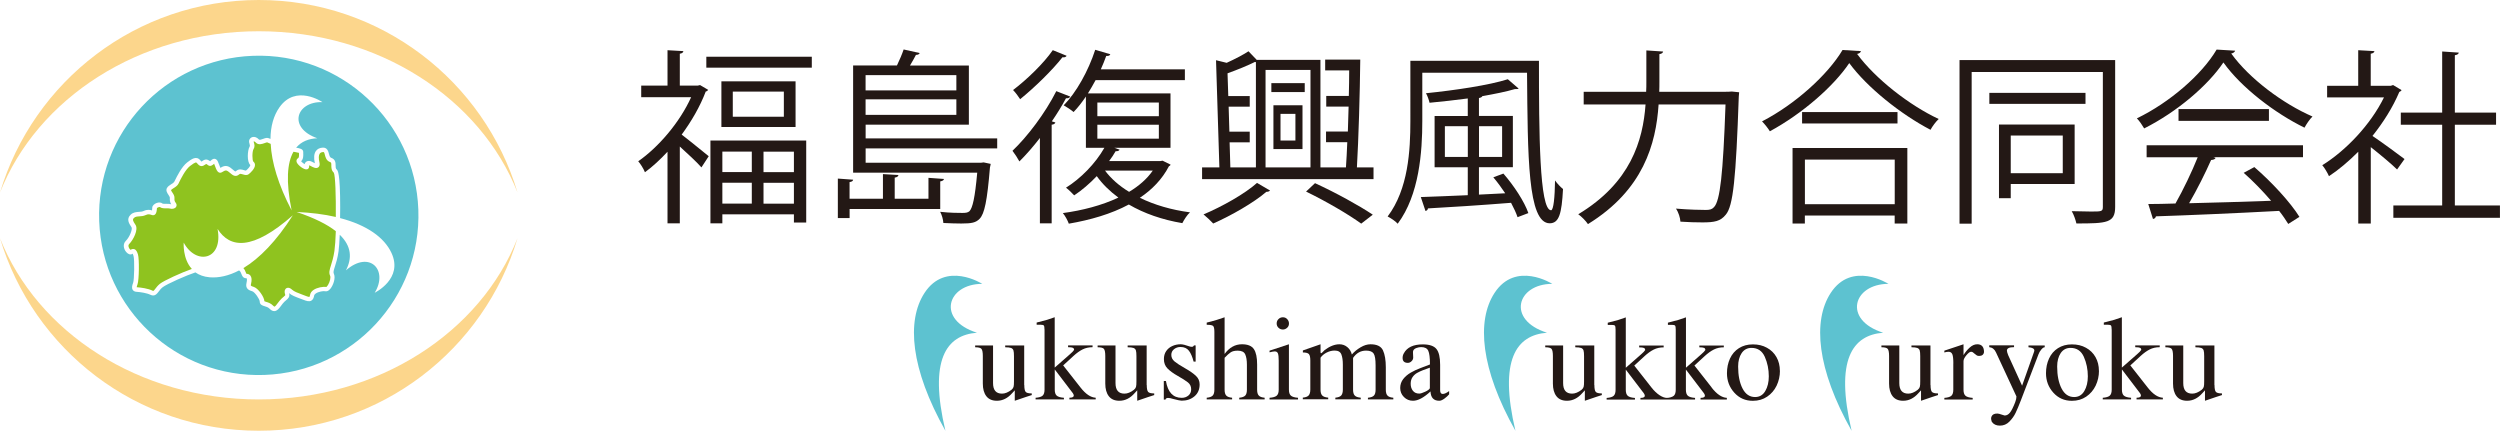
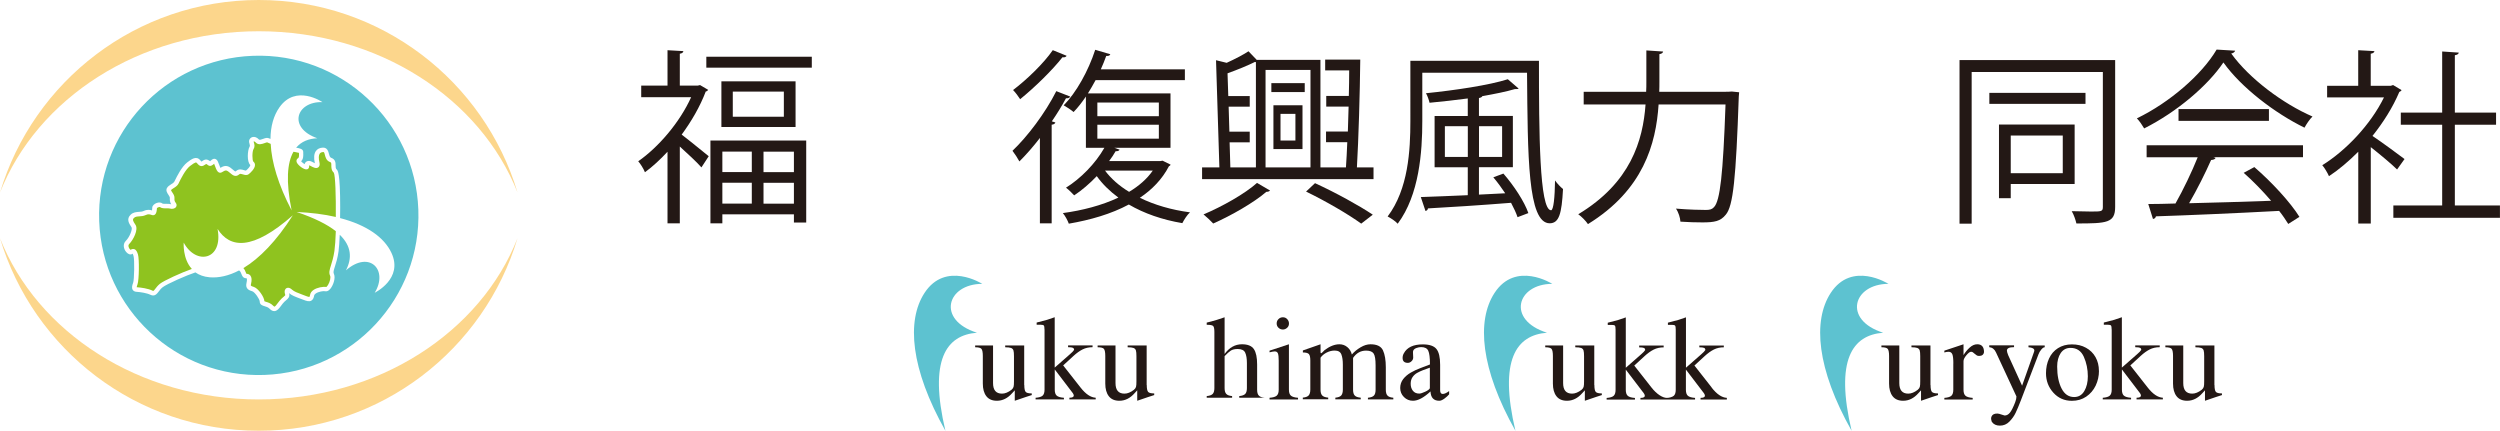
<svg xmlns="http://www.w3.org/2000/svg" id="_イヤー_2" viewBox="0 0 469.54 80.9">
  <defs>
    <style>.cls-1{fill:#8fc31f;}.cls-2{fill:#fcd68c;}.cls-3{fill:#5dc2d0;}.cls-4{fill:#231815;}</style>
  </defs>
  <g id="_イヤー_1-2">
    <g>
      <g>
        <g>
          <path class="cls-1" d="M55.67,39.81c2.77,.12,5.24,.44,7.4,.94,.04-3.86-.09-7.88-.38-8.32-.46-.42-.46-.97-.46-1.37,0-.46-.02-.55-.25-.63-.68-.24-.85-.9-.96-1.34-.14-.55-.19-.55-.34-.53-.29,.02-.49,.11-.62,.28-.22,.3-.24,.88-.06,1.67,.1,.43,.02,.74-.22,.92-.41,.3-.98,0-1.49-.29-.1-.06-.18-.08-.23-.08,0,.02,0,.06,0,.11,.05,.35-.16,.57-.37,.63-.57,.16-1.75-.78-1.96-1.32-.12-.31-.02-.62,.25-.77,.21-.11,.19-.58,.17-.89,0-.04,0-.08,0-.11-.15-.05-.45-.1-.64-.14-.13-.02-.26-.05-.39-.07-1.18,2.06-1.46,5.54-.35,11.01-2.52-4.83-3.76-9.04-3.93-12.49-.15-.07-.29-.13-.37-.16-.11-.04-.21-.09-.3-.13-.06-.01-.36,.11-.46,.14-.47,.17-1.17,.43-1.67-.1-.19-.21-.34-.23-.39-.22-.02,.05,.01,.17,.04,.25,.09,.28,.22,.71-.07,1.19-.29,.48-.26,2.19-.03,2.37,.2,.16,.3,.37,.3,.63,0,.69-.86,1.48-1.18,1.72-.36,.27-.77,.14-1.09,.04-.36-.11-.53-.15-.67-.02-.72,.64-1.28,.14-1.69-.21-.14-.12-.28-.24-.44-.35-.37-.26-.55-.17-.97,.08-.07,.04-.14,.08-.21,.12-.16,.08-.33,.1-.49,.03-.37-.14-.55-.62-.75-1.17-.05-.14-.12-.34-.19-.48l-.04,.04c-.2,.18-.65,.59-1.14,.2-.28-.23-.29-.23-.47-.09-.53,.38-.97,.48-1.55-.25-.15-.19-.24-.3-1.32,.53-.88,.68-1.75,2.44-2.07,3.11l-.09,.19c-.2,.4-.58,.64-.92,.85-.2,.13-.43,.27-.49,.39,0,.06,.19,.34,.25,.43,.2,.3,.42,.64,.4,1.02-.03,.44,.02,.65,.23,.91,.2,.25,.23,.56,.06,.8-.22,.31-.73,.43-1.18,.28-.11-.04-.38-.03-.59-.03-.47,0-.95,0-1.26-.25-.02,0-.08-.01-.18,.01-.19,.05-.34,.15-.38,.2v.11c-.04,.42-.08,.89-.4,1.12-.15,.1-.33,.13-.52,.07-.04-.01-.08-.03-.13-.04-.3-.1-.58-.19-1.08,.05-.39,.18-.78,.21-1.15,.23-.43,.03-.77,.05-1.02,.29-.32,.3-.24,.53,.24,1.25l.03,.04c.61,.91-.42,2.86-1.18,3.62-.14,.14-.17,.34-.09,.58,.09,.26,.25,.44,.35,.51,.25-.16,.48-.2,.7-.13,.38,.12,.55,.55,.69,.99,.27,.86,.21,4.84-.08,5.6-.14,.36-.15,.52-.15,.57,.02,0,.04,0,.07,0,.64,.04,2.06,.22,2.9,.64,.16,.08,.18,.09,.53-.37,.2-.27,.46-.6,.85-.92,.74-.6,4.1-2.13,6-2.79-1.76-1.93-1.53-4.95-1.53-4.95,2.34,4.35,7.46,3.27,6.36-2.57,2.3,3.62,6.49,4.17,14.14-2.56-3.07,4.83-6.26,8.1-9.29,9.92,.25,.27,.36,.57,.45,.8,.07,.2,.11,.26,.12,.27,.4,0,.62,.18,.74,.33,.26,.33,.3,.85,.13,1.56-.09,.37-.09,.38,.53,.58,.84,.27,1.95,1.9,1.98,2.69,.06,.03,.25,.09,.32,.11,.37,.11,.88,.26,1.32,.72,.14,.15,.22,.17,.24,.18,.14,0,.44-.41,.64-.68,.1-.13,.2-.27,.32-.41,.29-.36,.55-.58,.77-.76,.33-.28,.33-.28,.28-.43-.24-.77,.07-1.08,.22-1.17,.17-.11,.55-.23,1.09,.27,.38,.35,1.09,.61,1.84,.89,.21,.08,.42,.16,.63,.24,.63,.25,.77,.23,.79,.21,0,0,.07-.06,.12-.38,.06-.36,.28-.67,.65-.92,.68-.46,1.81-.66,2.39-.55,.02-.01,.14-.09,.32-.37,.39-.63,.54-1.46,.4-1.74-.28-.58-.1-1.13,.16-1.96,.2-.63,.47-1.49,.65-2.7,.12-.85,.21-2.18,.26-3.71-1.6-1.26-3.98-2.47-7.34-3.6Z" />
          <path class="cls-3" d="M78.57,39.37c-.6-16.55-14.5-29.49-31.05-28.89s-29.49,14.5-28.89,31.05c.6,16.55,14.5,29.49,31.05,28.89,16.55-.6,29.49-14.5,28.89-31.05Zm-8.2,15.62c2.6-4.21-.9-8.1-5.4-4.22,1.17-2.24,1.08-4.52-1.16-6.68-.06,1.37-.14,2.5-.23,3.14-.18,1.28-.47,2.18-.68,2.83-.24,.74-.33,1.08-.2,1.35,.39,.81-.13,2.17-.63,2.8-.4,.5-.76,.54-1,.49-.34-.08-1.25,.07-1.76,.42-.17,.12-.28,.25-.3,.36-.06,.35-.17,.77-.53,.98-.42,.24-.93,.07-1.51-.16-.2-.08-.41-.16-.62-.23-.8-.3-1.56-.58-2.06-1.01,.21,.68-.19,1.02-.54,1.32-.2,.16-.42,.35-.65,.64-.1,.12-.19,.25-.28,.37l-.02,.03c-.4,.53-.74,.98-1.25,1.01h-.05c-.29,0-.57-.14-.85-.43-.29-.3-.64-.4-.95-.49-.39-.11-.92-.27-.92-.88,0-.43-.92-1.77-1.39-1.92-.55-.17-1.37-.43-1.09-1.58,.13-.53,.07-.79,.03-.85-.01-.02-.06-.02-.08-.02-.61,0-.79-.49-.91-.81-.09-.23-.17-.45-.37-.61-.02-.01-.04-.03-.07-.05-1.93,1.01-3.8,1.43-5.52,1.29-1.13-.1-2-.44-2.68-.92-1.48,.47-5.42,2.19-6.18,2.81-.31,.25-.52,.53-.71,.78-.34,.45-.77,1.01-1.57,.61-.67-.33-1.91-.51-2.58-.55-.34-.02-.58-.14-.73-.37-.24-.37-.1-.87,.08-1.34,.2-.51,.29-4.33,.06-5.06-.07-.21-.12-.33-.15-.4-.01,0-.03,.02-.05,.03-.33,.24-.78,.11-1.16-.33-.5-.58-.69-1.49-.08-2.1,.74-.74,1.3-2.22,1.07-2.57l-.03-.04c-.42-.63-1-1.49-.12-2.32,.47-.45,1.04-.48,1.54-.52,.31-.02,.61-.04,.85-.15,.74-.35,1.25-.23,1.61-.12,.02-.13,.03-.3,.04-.39,0-.07,0-.12,.01-.17,.04-.39,.43-.68,.78-.82,.45-.18,.88-.14,1.14,.09,.08,.06,.56,.05,.71,.05,.32,0,.62,0,.87,.07,.02,0,.04,.01,.05,.01-.25-.41-.28-.8-.25-1.26,0-.1-.16-.35-.26-.5-.23-.34-.54-.82-.29-1.28,.17-.31,.48-.51,.78-.7,.26-.16,.52-.33,.62-.52l.09-.18c.38-.78,1.28-2.61,2.31-3.41,.81-.62,1.73-1.32,2.48-.39,.09,.11,.18,.22,.21,.23,.02,0,.12-.07,.2-.13,.56-.41,.98-.28,1.42,.06,.04-.03,.09-.08,.12-.11,.2-.18,.56-.51,1-.25,.26,.16,.39,.49,.58,1.02,.06,.17,.15,.43,.23,.59h0c.42-.25,1.05-.63,1.87-.05,.2,.14,.36,.28,.51,.41,.42,.37,.43,.36,.59,.22,.51-.45,1.09-.27,1.47-.15,.09,.03,.3,.09,.36,.08,.38-.29,.81-.81,.83-1.04-.69-.59-.54-2.79-.15-3.44,.09-.15,.07-.26,0-.52-.06-.18-.12-.4-.08-.64,.06-.31,.29-.56,.6-.65,.41-.12,.86,.04,1.24,.45,.11,.12,.39,.03,.77-.11,.37-.14,.76-.28,1.1-.12,.07,.03,.15,.07,.24,.1l.06,.02c.02-2.4,.6-4.38,1.66-5.9,3.09-4.44,8.09-1.01,8.09-1.01-4.94-.15-6.56,4.83-.95,6.79-1.62,.07-3,.6-3.98,1.77h0c.66,.11,1.33,.23,1.33,.82,0,.06,0,.12,0,.19,.02,.44,.05,1.13-.4,1.54,.14,.17,.42,.4,.66,.55,.06-.27,.22-.42,.32-.48,.3-.2,.73-.18,1.14,.06,.22,.13,.36,.2,.46,.24-.23-1.03-.16-1.81,.21-2.31,.27-.37,.69-.58,1.23-.62,.89-.07,1.09,.7,1.21,1.16,.12,.46,.2,.68,.44,.76,.8,.29,.81,.96,.81,1.41,0,.33,0,.59,.21,.78,.19,.18,.65,.59,.65,7.06,0,.69,0,1.38-.02,2.06,5.06,1.32,8.3,3.65,9.64,6.52,2.3,4.9-3.17,7.52-3.17,7.52Z" />
        </g>
        <g>
          <path class="cls-2" d="M48.6,5.87c22.54,0,41.67,12.67,48.6,30.29C90.94,15.25,71.55,0,48.6,0S6.26,15.25,0,36.17C6.93,18.55,26.06,5.87,48.6,5.87Z" />
          <path class="cls-2" d="M48.6,75.02c-22.54,0-41.67-12.67-48.6-30.29,6.26,20.92,25.64,36.17,48.6,36.17s42.34-15.25,48.6-36.17c-6.93,17.62-26.06,30.29-48.6,30.29Z" />
        </g>
      </g>
      <g>
        <g>
          <path class="cls-3" d="M177.56,80.9c-6.54-11.61-7.33-20.64-3.93-25.87,3.97-6.11,10.85-1.72,10.85-1.72-6.66,.02-8.62,6.78-.99,9.18-5.76,.44-9.08,5.06-5.93,18.41Z" />
          <path class="cls-3" d="M284.62,80.9c-6.54-11.61-7.33-20.64-3.93-25.87,3.97-6.11,10.85-1.72,10.85-1.72-6.66,.02-8.62,6.78-.99,9.18-5.76,.44-9.08,5.06-5.93,18.41Z" />
          <path class="cls-3" d="M347.76,80.9c-6.54-11.61-7.33-20.64-3.93-25.87,3.97-6.11,10.85-1.72,10.85-1.72-6.66,.02-8.62,6.78-.99,9.18-5.76,.44-9.08,5.06-5.93,18.41Z" />
        </g>
        <g>
          <path class="cls-4" d="M192.38,72.31c0,.64,.08,1.07,.24,1.27,.16,.21,.55,.31,1.16,.31v.31c-.52,.16-1.58,.51-3.19,1.07v-1.96l-.48,.52c-.84,.96-1.8,1.44-2.88,1.44-.88,0-1.54-.29-1.98-.86-.44-.57-.66-1.36-.66-2.37v-5.18c0-.69-.09-1.14-.26-1.34s-.57-.3-1.18-.3v-.34h3.36v7.06c0,1.33,.56,1.99,1.68,1.99,.57,0,1.16-.24,1.78-.72,.21-.17,.34-.36,.39-.55,.06-.19,.08-.54,.08-1.03v-4.73c0-.51-.03-.87-.1-1.09-.07-.22-.22-.37-.45-.46-.23-.08-.6-.13-1.1-.13v-.34h3.57v7.44Z" />
          <path class="cls-4" d="M299.45,72.31c0,.64,.08,1.07,.24,1.27,.16,.21,.55,.31,1.16,.31v.31c-.52,.16-1.58,.51-3.19,1.07v-1.96l-.48,.52c-.84,.96-1.8,1.44-2.88,1.44-.88,0-1.54-.29-1.98-.86-.44-.57-.66-1.36-.66-2.37v-5.18c0-.69-.09-1.14-.26-1.34s-.57-.3-1.18-.3v-.34h3.36v7.06c0,1.33,.56,1.99,1.68,1.99,.57,0,1.16-.24,1.78-.72,.21-.17,.34-.36,.39-.55,.06-.19,.08-.54,.08-1.03v-4.73c0-.51-.03-.87-.1-1.09-.07-.22-.22-.37-.45-.46-.23-.08-.6-.13-1.1-.13v-.34h3.57v7.44Z" />
          <path class="cls-4" d="M362.59,72.31c0,.64,.08,1.07,.24,1.27,.16,.21,.55,.31,1.16,.31v.31c-.52,.16-1.58,.51-3.19,1.07v-1.96l-.48,.52c-.84,.96-1.8,1.44-2.88,1.44-.88,0-1.54-.29-1.98-.86-.44-.57-.66-1.36-.66-2.37v-5.18c0-.69-.09-1.14-.26-1.34s-.57-.3-1.18-.3v-.34h3.36v7.06c0,1.33,.56,1.99,1.68,1.99,.57,0,1.16-.24,1.78-.72,.21-.17,.34-.36,.39-.55,.06-.19,.08-.54,.08-1.03v-4.73c0-.51-.03-.87-.1-1.09-.07-.22-.22-.37-.45-.46-.23-.08-.6-.13-1.1-.13v-.34h3.57v7.44Z" />
          <path class="cls-4" d="M196.17,61.88c0-.39-.04-.64-.12-.74-.08-.1-.28-.15-.6-.15h-.75v-.41c1.24-.32,1.91-.49,1.98-.52l1.41-.48v9.46l2.85-2.5c.41-.35,.67-.62,.79-.82,0-.2-.08-.33-.23-.4-.15-.07-.45-.11-.9-.11v-.34h4.6v.34c-.7,0-1.33,.14-1.88,.42-.55,.28-1.11,.68-1.68,1.2-.57,.52-1.22,1.12-1.96,1.8l3.26,4.15c.96,1.23,1.91,1.87,2.85,1.92v.31h-4.94v-.31c.55,0,.82-.14,.82-.41,0-.13-.06-.28-.17-.44l-3.4-4.46v3.81c0,.51,.12,.88,.36,1.1,.24,.22,.69,.36,1.36,.41v.31h-5.32v-.31c.65-.05,1.1-.19,1.33-.41,.23-.22,.35-.59,.35-1.1v-11.32Z" />
          <path class="cls-4" d="M215.38,72.31c0,.64,.08,1.07,.24,1.27,.16,.21,.55,.31,1.16,.31v.31c-.52,.16-1.58,.51-3.19,1.07v-1.96l-.48,.52c-.84,.96-1.8,1.44-2.88,1.44-.88,0-1.54-.29-1.98-.86-.44-.57-.66-1.36-.66-2.37v-5.18c0-.69-.09-1.14-.26-1.34s-.57-.3-1.18-.3v-.34h3.36v7.06c0,1.33,.56,1.99,1.68,1.99,.57,0,1.16-.24,1.78-.72,.21-.17,.34-.36,.39-.55,.06-.19,.08-.54,.08-1.03v-4.73c0-.51-.03-.87-.1-1.09-.07-.22-.22-.37-.45-.46-.23-.08-.6-.13-1.1-.13v-.34h3.57v7.44Z" />
-           <path class="cls-4" d="M218.6,71.56h.38c.35,2.1,1.34,3.16,2.96,3.16,.5,0,.92-.15,1.27-.44,.34-.29,.51-.68,.51-1.17,0-.53-.2-.96-.6-1.28-.4-.32-1.03-.72-1.89-1.21-.86-.48-1.51-.96-1.96-1.42-.45-.46-.67-1.05-.67-1.76,0-.58,.14-1.08,.43-1.5,.29-.42,.67-.74,1.15-.95,.48-.22,1.01-.33,1.57-.33,.37,0,.93,.14,1.68,.41,.13,.04,.28,.07,.44,.07s.29-.09,.38-.27h.31v3.05h-.38c-.23-.89-.52-1.57-.88-2.04-.36-.47-.89-.71-1.59-.71-.46,0-.86,.14-1.2,.41-.34,.27-.52,.63-.52,1.07,0,.49,.2,.9,.61,1.24s1.06,.76,1.96,1.27c.9,.51,1.58,.99,2.05,1.43s.7,.98,.7,1.61c0,.94-.32,1.69-.97,2.24-.65,.55-1.46,.82-2.42,.82-.23,0-.77-.12-1.62-.34-.36-.12-.67-.18-.93-.18s-.41,.1-.48,.31h-.31v-3.5Z" />
-           <path class="cls-4" d="M228.08,62.33c0-.59-.08-.96-.24-1.11-.16-.15-.56-.22-1.2-.22v-.41c.13-.04,.42-.11,.87-.22,.44-.11,.79-.21,1.05-.3l1.44-.48v6.89c.89-1.21,1.97-1.82,3.26-1.82,1.08,0,1.83,.3,2.24,.91s.61,1.57,.61,2.9v4.73c0,.5,.1,.87,.31,1.09,.21,.23,.57,.36,1.1,.41v.31h-4.77v-.31c.55-.05,.92-.19,1.13-.41,.21-.23,.31-.59,.31-1.09v-4.7c0-.84-.11-1.49-.32-1.95s-.68-.69-1.4-.69c-.57,0-1,.1-1.32,.31-.31,.21-.7,.55-1.15,1.03v6c0,.5,.1,.87,.31,1.09,.21,.23,.57,.36,1.1,.41v.31h-4.77v-.31c.55-.05,.92-.19,1.13-.41,.21-.23,.31-.59,.31-1.09v-10.88Z" />
+           <path class="cls-4" d="M228.08,62.33c0-.59-.08-.96-.24-1.11-.16-.15-.56-.22-1.2-.22v-.41c.13-.04,.42-.11,.87-.22,.44-.11,.79-.21,1.05-.3l1.44-.48v6.89c.89-1.21,1.97-1.82,3.26-1.82,1.08,0,1.83,.3,2.24,.91s.61,1.57,.61,2.9v4.73c0,.5,.1,.87,.31,1.09,.21,.23,.57,.36,1.1,.41h-4.77v-.31c.55-.05,.92-.19,1.13-.41,.21-.23,.31-.59,.31-1.09v-4.7c0-.84-.11-1.49-.32-1.95s-.68-.69-1.4-.69c-.57,0-1,.1-1.32,.31-.31,.21-.7,.55-1.15,1.03v6c0,.5,.1,.87,.31,1.09,.21,.23,.57,.36,1.1,.41v.31h-4.77v-.31c.55-.05,.92-.19,1.13-.41,.21-.23,.31-.59,.31-1.09v-10.88Z" />
          <path class="cls-4" d="M240.16,67.72c0-.65-.05-1.1-.15-1.35-.1-.25-.3-.37-.61-.37-.18,0-.5,.06-.96,.17v-.31l3.64-1.2v8.54c0,.51,.12,.88,.36,1.1,.24,.22,.69,.36,1.35,.41v.31h-5.35v-.31c.67-.05,1.12-.19,1.36-.41,.24-.22,.36-.59,.36-1.1v-5.49Zm-.38-6.97c0-.32,.11-.6,.34-.82,.23-.23,.5-.34,.83-.34s.58,.11,.8,.34,.34,.5,.34,.83-.11,.59-.34,.8-.49,.33-.8,.33-.6-.11-.83-.33c-.23-.22-.34-.49-.34-.8Z" />
          <path class="cls-4" d="M246.1,67.72c0-.61-.09-1.02-.27-1.22-.18-.2-.56-.3-1.13-.3v-.38l3.32-1.16v1.47c0,.14,.03,.21,.1,.21,.04,0,.1-.03,.18-.1s.16-.15,.25-.25c.09-.1,.18-.19,.26-.26,.96-.71,1.88-1.07,2.75-1.07,.58,0,1.07,.18,1.5,.54s.7,.82,.84,1.38c.45-.52,.99-.97,1.64-1.35,.64-.38,1.26-.57,1.86-.57,1.21,0,1.99,.38,2.35,1.15,.35,.77,.53,1.82,.53,3.17v4.22c0,.5,.1,.87,.31,1.09,.21,.23,.57,.36,1.1,.41v.31h-4.77v-.31c.55-.05,.92-.19,1.13-.41,.21-.23,.31-.59,.31-1.09v-4.6c0-1.09-.12-1.82-.36-2.19-.24-.37-.71-.56-1.43-.56-1.01,0-1.82,.46-2.44,1.37v5.97c0,.5,.1,.87,.31,1.09,.21,.23,.58,.36,1.13,.41v.31h-4.77v-.31c.53-.05,.9-.19,1.1-.41,.2-.23,.31-.59,.31-1.09v-4.7c0-.8-.09-1.45-.28-1.93-.19-.48-.61-.72-1.26-.72-.5,0-.99,.12-1.49,.37-.49,.25-.88,.57-1.16,.97v6c0,.5,.1,.87,.31,1.09,.21,.23,.59,.36,1.13,.41v.31h-4.77v-.31c.53-.05,.9-.19,1.1-.41,.2-.23,.31-.59,.31-1.09v-5.49Z" />
          <path class="cls-4" d="M270.48,73.27c0,.48,.16,.72,.49,.72,.31,0,.71-.18,1.2-.54v.61c-.22,.26-.51,.53-.88,.8-.37,.27-.69,.41-.97,.41-1.05,0-1.6-.58-1.65-1.75-1.26,1.17-2.35,1.75-3.29,1.75-.67,0-1.23-.23-1.7-.7s-.7-1.04-.7-1.7c0-.63,.19-1.19,.56-1.67,.37-.48,.85-.88,1.41-1.21,.57-.33,1.17-.61,1.81-.85s1.24-.47,1.81-.69c0-1.25-.11-2.11-.32-2.57-.21-.46-.66-.69-1.33-.69-.28,0-.57,.05-.87,.16s-.5,.26-.6,.46c-.05,.07-.07,.2-.07,.41,0,.09,0,.24,.02,.44,.01,.21,.02,.37,.02,.49,0,.26-.1,.49-.31,.69-.2,.2-.43,.31-.69,.31-.66,0-.99-.31-.99-.93,0-.32,.08-.6,.23-.86,.6-1.12,1.79-1.68,3.57-1.68,1.23,0,2.09,.29,2.55,.86,.47,.57,.7,1.57,.7,2.98v4.77Zm-1.92-4.22c-.48,.17-.92,.34-1.31,.48-.39,.15-.76,.32-1.11,.52-.34,.2-.63,.46-.85,.79-.22,.33-.34,.73-.34,1.23,0,.54,.14,.98,.42,1.33,.28,.35,.68,.52,1.19,.52,.24,0,.6-.11,1.09-.34,.49-.22,.79-.44,.9-.66v-3.88Z" />
          <path class="cls-4" d="M321.5,72.8l-3.26-4.15c.74-.69,1.4-1.29,1.96-1.8,.57-.52,1.13-.92,1.68-1.2,.55-.28,1.18-.42,1.88-.42v-.34h-4.6v.34c.45,0,.75,.04,.9,.11,.15,.07,.23,.21,.23,.4-.12,.2-.38,.47-.79,.82l-2.85,2.5v-9.46l-1.41,.48c-.08,.03-.74,.2-1.98,.52v.41h.75c.32,0,.52,.05,.6,.15,.08,.1,.12,.35,.12,.74v11.32c0,.51-.12,.88-.35,1.1-.23,.22-.83,.41-1.33,.41-.76,0-1.89-.69-2.85-1.92l-3.26-4.15c.74-.69,1.4-1.29,1.96-1.8,.57-.52,1.13-.92,1.68-1.2,.55-.28,1.18-.42,1.88-.42v-.34h-4.6v.34c.45,0,.75,.04,.9,.11,.15,.07,.23,.21,.23,.4-.12,.2-.38,.47-.79,.82l-2.85,2.5v-9.46l-1.41,.48c-.08,.03-.74,.2-1.98,.52v.41h.75c.32,0,.52,.05,.6,.15,.08,.1,.12,.35,.12,.74v11.32c0,.51-.12,.88-.35,1.1-.23,.22-.68,.36-1.33,.41v.31h5.32v-.31c-.67-.05-1.12-.19-1.36-.41-.24-.22-.36-.59-.36-1.1v-3.81l3.4,4.46c.11,.17,.17,.31,.17,.44,0,.27-.27,.41-.82,.41v.31h10.26v-.31c-.67-.05-1.12-.19-1.36-.41-.24-.22-.36-.59-.36-1.1v-3.81l3.4,4.46c.11,.17,.17,.31,.17,.44,0,.27-.27,.41-.82,.41v.31h4.94v-.31c-.94-.05-1.89-.69-2.85-1.92Z" />
-           <path class="cls-4" d="M334.3,69.64c0,.99-.21,1.92-.62,2.79-.42,.86-1.01,1.55-1.78,2.07-.77,.52-1.66,.78-2.68,.78-1.41,0-2.57-.51-3.49-1.53-.92-1.02-1.38-2.24-1.38-3.65,0-1.01,.19-1.93,.57-2.76,.38-.83,.94-1.48,1.68-1.95,.74-.47,1.61-.71,2.62-.71s1.87,.21,2.63,.63c.77,.42,1.37,1,1.8,1.76,.43,.76,.64,1.62,.64,2.59Zm-2.09,1.06c0-1.33-.25-2.56-.75-3.68s-1.34-1.68-2.5-1.68c-.79,0-1.41,.33-1.85,.98-.44,.66-.66,1.5-.66,2.52,0,1.68,.28,3.06,.83,4.13,.55,1.07,1.34,1.6,2.36,1.6,.83,0,1.47-.38,1.91-1.13,.44-.75,.66-1.67,.66-2.75Z" />
          <path class="cls-4" d="M366.87,68.27c0-.84-.06-1.41-.19-1.73-.13-.31-.36-.47-.71-.47-.25,0-.51,.04-.79,.13v-.34l3.6-1.2v2.03c.31-.52,.7-.99,1.15-1.4,.46-.42,.93-.63,1.43-.63,.84,0,1.27,.49,1.27,1.47-.07,.48-.38,.72-.92,.72-.17,0-.31-.03-.42-.09-.11-.06-.24-.16-.4-.3-.16-.14-.28-.24-.37-.3-.09-.06-.2-.09-.33-.09-.22,0-.51,.22-.87,.65-.36,.43-.54,.8-.54,1.11v5.39c0,.51,.12,.88,.36,1.1,.24,.22,.69,.36,1.36,.41v.31h-5.32v-.31c.65-.05,1.1-.19,1.33-.41,.23-.22,.35-.59,.35-1.1v-4.94Z" />
          <path class="cls-4" d="M382,66.14c.05-.12,.08-.23,.08-.31,0-.35-.37-.55-1.1-.61v-.34h3.05v.34c-.2,0-.41,.15-.65,.44-.24,.29-.41,.58-.51,.86l-3.32,8.68c-.37,.95-.69,1.73-.98,2.33-.28,.6-.68,1.15-1.18,1.66s-1.1,.75-1.78,.75-1.19-.24-1.52-.72c-.09-.28-.13-.48-.13-.59,0-.16,.03-.31,.1-.44,.16-.35,.52-.52,1.06-.52,.11,0,.23,.02,.35,.05,.12,.03,.29,.09,.51,.16,.22,.08,.39,.13,.52,.16,.38,0,.71-.18,1-.54,.29-.36,.62-1.01,.99-1.97,.16-.42,.23-.77,.23-1.07l-3.84-8.27c-.27-.6-.7-.93-1.27-.99v-.34h4.66v.34c-.89,0-1.34,.21-1.34,.65,0,.16,.08,.45,.24,.86l2.61,5.73,2.23-6.32Z" />
          <path class="cls-4" d="M394.22,69.64c0,.99-.21,1.92-.62,2.79-.42,.86-1.01,1.55-1.78,2.07-.77,.52-1.66,.78-2.68,.78-1.41,0-2.57-.51-3.49-1.53-.92-1.02-1.38-2.24-1.38-3.65,0-1.01,.19-1.93,.57-2.76,.38-.83,.94-1.48,1.68-1.95,.74-.47,1.61-.71,2.62-.71s1.87,.21,2.63,.63c.77,.42,1.37,1,1.8,1.76,.43,.76,.64,1.62,.64,2.59Zm-2.09,1.06c0-1.33-.25-2.56-.75-3.68s-1.34-1.68-2.5-1.68c-.79,0-1.41,.33-1.85,.98-.44,.66-.66,1.5-.66,2.52,0,1.68,.28,3.06,.83,4.13,.55,1.07,1.34,1.6,2.36,1.6,.83,0,1.47-.38,1.91-1.13,.44-.75,.66-1.67,.66-2.75Z" />
          <path class="cls-4" d="M396.6,61.88c0-.39-.04-.64-.12-.74-.08-.1-.28-.15-.6-.15h-.75v-.41c1.24-.32,1.91-.49,1.98-.52l1.41-.48v9.46l2.85-2.5c.41-.35,.67-.62,.79-.82,0-.2-.08-.33-.23-.4-.15-.07-.45-.11-.9-.11v-.34h4.6v.34c-.7,0-1.33,.14-1.88,.42-.55,.28-1.11,.68-1.68,1.2-.57,.52-1.22,1.12-1.96,1.8l3.26,4.15c.96,1.23,1.91,1.87,2.85,1.92v.31h-4.94v-.31c.55,0,.82-.14,.82-.41,0-.13-.06-.28-.17-.44l-3.4-4.46v3.81c0,.51,.12,.88,.36,1.1,.24,.22,.69,.36,1.36,.41v.31h-5.32v-.31c.65-.05,1.1-.19,1.33-.41,.23-.22,.35-.59,.35-1.1v-11.32Z" />
          <path class="cls-4" d="M415.92,72.31c0,.64,.08,1.07,.24,1.27,.16,.21,.55,.31,1.16,.31v.31c-.52,.16-1.58,.51-3.19,1.07v-1.96l-.48,.52c-.84,.96-1.8,1.44-2.88,1.44-.88,0-1.54-.29-1.98-.86-.44-.57-.66-1.36-.66-2.37v-5.18c0-.69-.09-1.14-.26-1.34s-.57-.3-1.18-.3v-.34h3.36v7.06c0,1.33,.56,1.99,1.68,1.99,.57,0,1.16-.24,1.78-.72,.21-.17,.34-.36,.39-.55,.06-.19,.08-.54,.08-1.03v-4.73c0-.51-.03-.87-.1-1.09-.07-.22-.22-.37-.45-.46-.23-.08-.6-.13-1.1-.13v-.34h3.57v7.44Z" />
        </g>
      </g>
      <g>
        <path class="cls-4" d="M131.47,15.97l1.54,.91c-.1,.14-.24,.28-.46,.31-1.08,2.84-2.69,5.6-4.52,8.09,1.44,1.08,4.27,3.43,5.08,4.06l-1.37,2.1c-.81-.94-2.63-2.62-4.06-3.92v14.42h-2.31v-13.44c-1.37,1.47-2.8,2.8-4.24,3.85-.24-.63-.88-1.65-1.26-2.06,3.78-2.63,7.77-7.25,9.94-12.04h-9.38v-2.17h4.94v-6.65l2.98,.17c-.04,.25-.21,.42-.67,.49v5.99h3.36l.42-.1Zm1.19-5.32h19.81v2.06h-19.81v-2.06Zm.77,31.29v-15.54h17.99v15.4h-2.31v-1.54h-13.44v1.68h-2.24Zm2.06-26.67h13.93v8.58h-13.93V15.27Zm5.71,13.2h-5.53v3.85h5.53v-3.85Zm-5.53,9.77h5.53v-3.92h-5.53v3.92Zm11.55-16.31v-4.73h-9.59v4.73h9.59Zm1.89,10.4v-3.85h-5.71v3.85h5.71Zm-5.71,5.92h5.71v-3.92h-5.71v3.92Z" />
-         <path class="cls-4" d="M176.58,39.25h-17.01v1.71h-2.21v-7.42l2.87,.21c-.03,.24-.21,.38-.67,.45v3.12h6.27v-4.62l2.91,.17c-.03,.25-.24,.42-.7,.49v3.96h6.34v-3.92l2.91,.21c-.03,.21-.21,.38-.7,.46v5.18Zm10.71-11.38h-24.71v2.7h21.63l.53-.07,1.33,.28c-.04,.18-.07,.46-.14,.67-.52,6.27-1.02,8.72-1.96,9.66-.7,.7-1.44,.87-3.43,.87-.91,0-2.1-.04-3.36-.1-.04-.67-.28-1.5-.6-2.1,1.82,.21,3.61,.21,4.2,.21,.67,0,.98-.07,1.29-.31,.6-.6,1.05-2.56,1.47-7.25h-23.31V12.3h8.23c.49-1.02,.98-2.17,1.26-3.01l3.01,.67c-.07,.21-.31,.35-.7,.35-.28,.56-.7,1.29-1.12,2h11.06v11.1h-19.39v2.59h24.71v1.89Zm-7.67-13.76h-17.05v2.87h17.05v-2.87Zm-17.05,7.46h17.05v-2.91h-17.05v2.91Z" />
        <path class="cls-4" d="M195.31,25.91c-1.26,1.65-2.59,3.15-3.85,4.41-.25-.49-.91-1.5-1.3-2,2.8-2.66,6.13-7.04,8.23-11.2l2.62,1.02c-.14,.28-.49,.35-.8,.31-.77,1.44-1.68,2.91-2.66,4.34l.67,.21c-.07,.21-.28,.39-.7,.42v18.52h-2.21V25.91Zm5.01-15.44c-.14,.32-.49,.32-.77,.28-1.89,2.42-5.22,5.67-7.95,7.88-.28-.46-.91-1.3-1.33-1.72,2.59-1.96,5.78-5.04,7.46-7.49l2.59,1.05Zm18.03,19.71l1.5,.74c-.03,.14-.17,.25-.31,.31-1.26,2.42-3.15,4.38-5.46,5.92,2.73,1.33,5.95,2.28,9.42,2.73-.53,.46-1.12,1.4-1.44,2.03-3.75-.63-7.18-1.82-10.05-3.5-3.33,1.79-7.25,2.91-11.27,3.6-.21-.59-.7-1.5-1.12-1.99,3.64-.49,7.32-1.44,10.43-2.91-1.61-1.19-2.98-2.52-4.06-4.03-1.33,1.4-2.8,2.66-4.24,3.61-.35-.38-1.05-1.08-1.54-1.44,2.7-1.68,5.5-4.48,7.21-7.49h-3.47v-9.63c-.73,1.08-1.5,2.07-2.31,2.91-.46-.39-1.3-.95-1.86-1.26,2.35-2.38,4.62-6.44,5.92-10.43l2.84,.84c-.1,.25-.35,.35-.77,.31-.31,.84-.63,1.68-1.02,2.52h15.79v2.03h-16.77c-.46,.88-.95,1.68-1.44,2.49h15.51v10.22h-10.54l.98,.35c-.14,.25-.42,.31-.74,.28-.35,.63-.77,1.23-1.23,1.86h9.63l.39-.07Zm-12.25-10.92v2.56h11.55v-2.56h-11.55Zm0,4.17v2.62h11.55v-2.62h-11.55Zm1.44,8.61c1.12,1.5,2.66,2.87,4.52,3.99,1.82-1.08,3.36-2.42,4.45-3.99h-8.96Z" />
        <path class="cls-4" d="M255.48,11.21c-.07,6.34-.32,14.91-.63,20.23h3.12v2.21h-32.2v-2.21h3.25l-.63-20.13,2,.49c1.54-.7,3.08-1.5,4.1-2.17l1.54,1.61h11.97V31.44h4.79c.11-1.4,.17-3.01,.25-4.73h-3.99v-2h4.1c.03-1.54,.1-3.12,.14-4.69h-4.2v-2h4.24c.04-1.65,.07-3.26,.07-4.8h-4.51v-2.03h6.62Zm-16.94,24.57c-.11,.14-.35,.25-.7,.25-2.31,2-6.58,4.45-9.98,5.95-.42-.46-1.26-1.26-1.82-1.71,3.5-1.47,7.84-3.92,10.05-5.92l2.45,1.44Zm-7.6-9.07l.14,4.73h4.8V11.67l-.18-.04c-1.33,.67-3.29,1.47-5.15,2.14l.14,4.27h4.03v2h-3.96l.14,4.69h3.82v2h-3.78Zm15.19-13.58h-8.44V31.44h8.44V13.14Zm-1.08,2.48v1.68h-6.27v-1.68h6.27Zm-5.88,12.39v-8.23h5.46v8.23h-5.46Zm1.33-6.62v5.01h2.8v-5.01h-2.8Zm15.16,20.62c-2.42-1.75-6.48-4.13-10.36-6.02l1.68-1.58c3.96,1.82,8.23,4.17,10.85,5.92l-2.17,1.68Z" />
        <path class="cls-4" d="M264.89,11.42h24.15c0,13.2,.07,28.07,2.28,28.07,.46-.03,.7-2.45,.74-5.6,.42,.6,1.05,1.26,1.5,1.61-.25,4.66-.74,6.41-2.49,6.44-4.17,0-4.13-12.64-4.27-28.28h-19.67v9.07c0,5.78-.56,13.86-4.62,19.29-.39-.46-1.33-1.08-1.89-1.36,3.89-5.15,4.27-12.43,4.27-17.92V11.42Zm17.82,24.89c-.7-1.05-1.47-2.1-2.24-3.01l1.89-.7c1.96,2.24,3.96,5.29,4.69,7.42l-2.03,.77c-.25-.77-.7-1.72-1.22-2.7-5.78,.46-11.76,.84-15.61,1.05-.03,.28-.21,.42-.46,.49l-.88-2.62c2.31-.07,5.43-.21,8.82-.35v-5.25h-6.23v-9.63h6.23v-3.29c-2.38,.31-4.87,.6-7.18,.81-.11-.49-.38-1.3-.67-1.79,5.5-.56,11.87-1.51,15.37-2.63l2.03,1.75c-.1,.1-.17,.1-.7,.1-1.64,.49-3.78,.91-6.12,1.33-.07,.17-.25,.28-.63,.35v3.36h6.37v9.63h-6.37v5.15l4.94-.25Zm-11.34-6.83h4.31v-5.78h-4.31v5.78Zm10.75-5.78h-4.34v5.78h4.34v-5.78Z" />
        <path class="cls-4" d="M324.15,17.23c.52,0,.59,0,1.12-.04l1.37,.14c0,.21-.04,.56-.07,.81-.53,15.37-1.05,20.58-2.45,22.19-.98,1.22-2.1,1.44-4.38,1.44-1.19,0-2.7-.04-4.13-.14-.04-.7-.35-1.75-.84-2.45,2.49,.21,4.73,.25,5.6,.25,.74,0,1.16-.1,1.54-.52,1.15-1.16,1.71-6.2,2.17-19.29h-12.57c-.49,7.42-2.87,16.07-13.27,22.47-.38-.59-1.26-1.47-1.82-1.85,9.84-5.92,12.15-13.83,12.64-20.62h-11.62v-2.38h11.73c.04-.63,.04-1.23,.04-1.82v-5.95l3.15,.21c-.04,.24-.25,.42-.7,.49v5.25c0,.6,0,1.19-.03,1.82h12.53Z" />
-         <path class="cls-4" d="M349.52,9.6c-.1,.31-.35,.46-.73,.53,3.46,4.69,9.84,9.66,15.33,12.22-.56,.53-1.16,1.33-1.54,2.03-5.57-2.91-11.9-7.95-15.26-12.53-2.91,4.34-8.79,9.49-14.91,12.81-.32-.53-.98-1.37-1.47-1.86,6.23-3.22,12.32-8.72,15.12-13.41l3.46,.21Zm-12.85,32.38v-14.18h21.56v14.18h-2.38v-1.5h-16.87v1.5h-2.31Zm1.79-20.93h17.92v2.14h-17.92v-2.14Zm17.4,8.93h-16.87v8.37h16.87v-8.37Z" />
        <path class="cls-4" d="M397.26,11.28v27.58c0,3.01-1.54,3.11-7.28,3.11-.14-.63-.49-1.68-.88-2.31,1.37,.03,2.62,.07,3.57,.07,2.03,0,2.28,0,2.28-.88V13.52h-24.64v28.49h-2.28V11.28h29.23Zm-5.57,6.16v2.07h-18.06v-2.07h18.06Zm-2.03,17.12h-12.01v2.66h-2.21v-13.83h14.21v11.17Zm-2.24-9.1h-9.77v7.07h9.77v-7.07Z" />
        <path class="cls-4" d="M419.8,9.53c-.11,.28-.39,.46-.74,.52,3.43,4.76,9.77,9.45,15.26,11.83-.56,.56-1.12,1.4-1.5,2.1-5.57-2.73-11.87-7.53-15.23-12.25-2.91,4.34-8.75,9.31-14.88,12.39-.28-.49-.88-1.4-1.37-1.89,6.16-2.98,12.22-8.23,14.98-12.92l3.47,.21Zm-16.63,19.99v-2.24h29.37v2.24h-16.84l.42,.14c-.1,.25-.38,.35-.84,.39-1.05,2.38-2.62,5.53-4.13,8.12,4.66-.1,10.08-.28,15.4-.46-1.57-1.82-3.39-3.71-5.15-5.25l2-1.08c3.29,2.83,6.83,6.69,8.47,9.35l-2.1,1.33c-.46-.73-1.01-1.57-1.71-2.45-8.51,.46-17.54,.84-23.14,1.02-.07,.31-.28,.46-.56,.49l-.88-2.8c1.47,0,3.19-.04,5.11-.1,1.43-2.52,3.08-5.95,4.17-8.68h-9.59Zm5.99-9.03h16.98v2.21h-16.98v-2.21Z" />
        <path class="cls-4" d="M451.05,16.92c-.04,.14-.25,.28-.42,.35-1.23,2.91-3.01,5.71-5.04,8.26,1.68,1.12,5.11,3.64,6.02,4.34l-1.4,1.96c-.98-.98-3.22-2.84-4.94-4.2v14.35h-2.35v-13.48c-1.79,1.79-3.64,3.36-5.5,4.59-.25-.59-.88-1.65-1.26-2.06,4.41-2.73,9.07-7.6,11.59-12.74h-10.68v-2.17h5.84v-6.69l3.05,.17c-.04,.25-.25,.42-.7,.49v6.02h3.78l.42-.14,1.58,.95Zm10.01,21.67h8.47v2.31h-20.02v-2.31h9.17v-15.16h-7.77v-2.28h7.77V9.67l3.12,.21c-.04,.25-.25,.42-.74,.49v10.78h7.74v2.28h-7.74v15.16Z" />
      </g>
    </g>
  </g>
</svg>